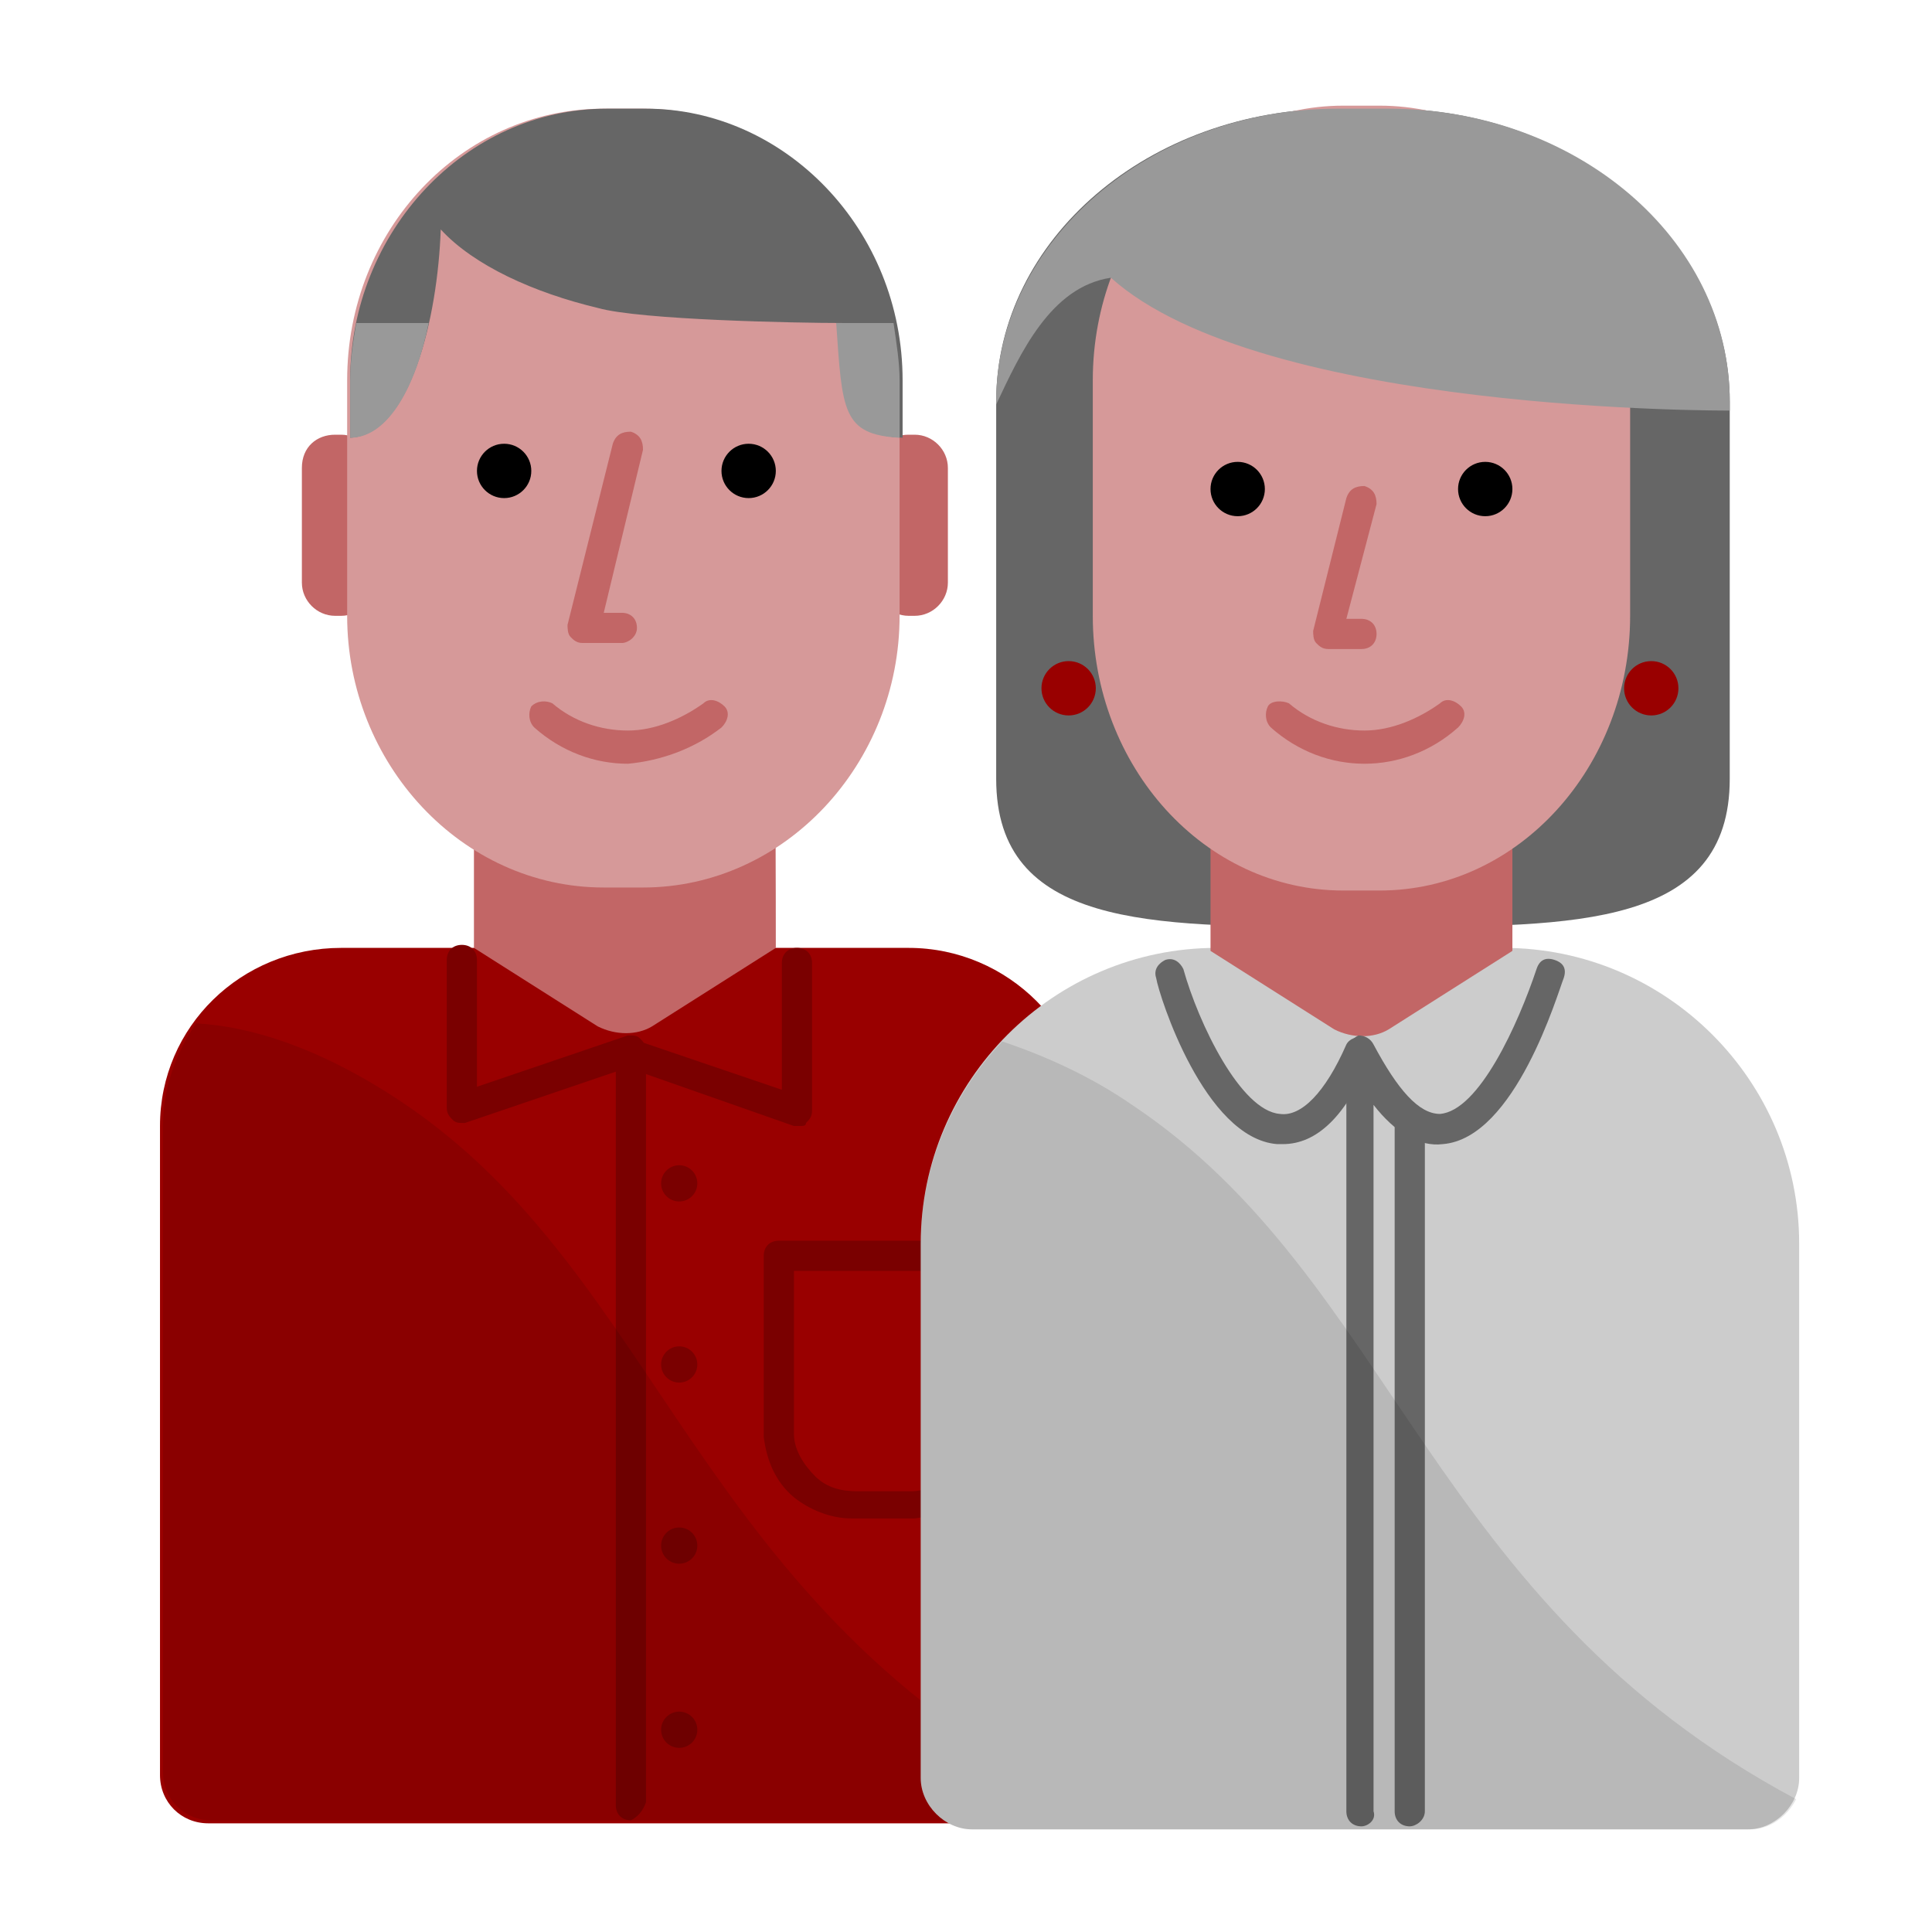
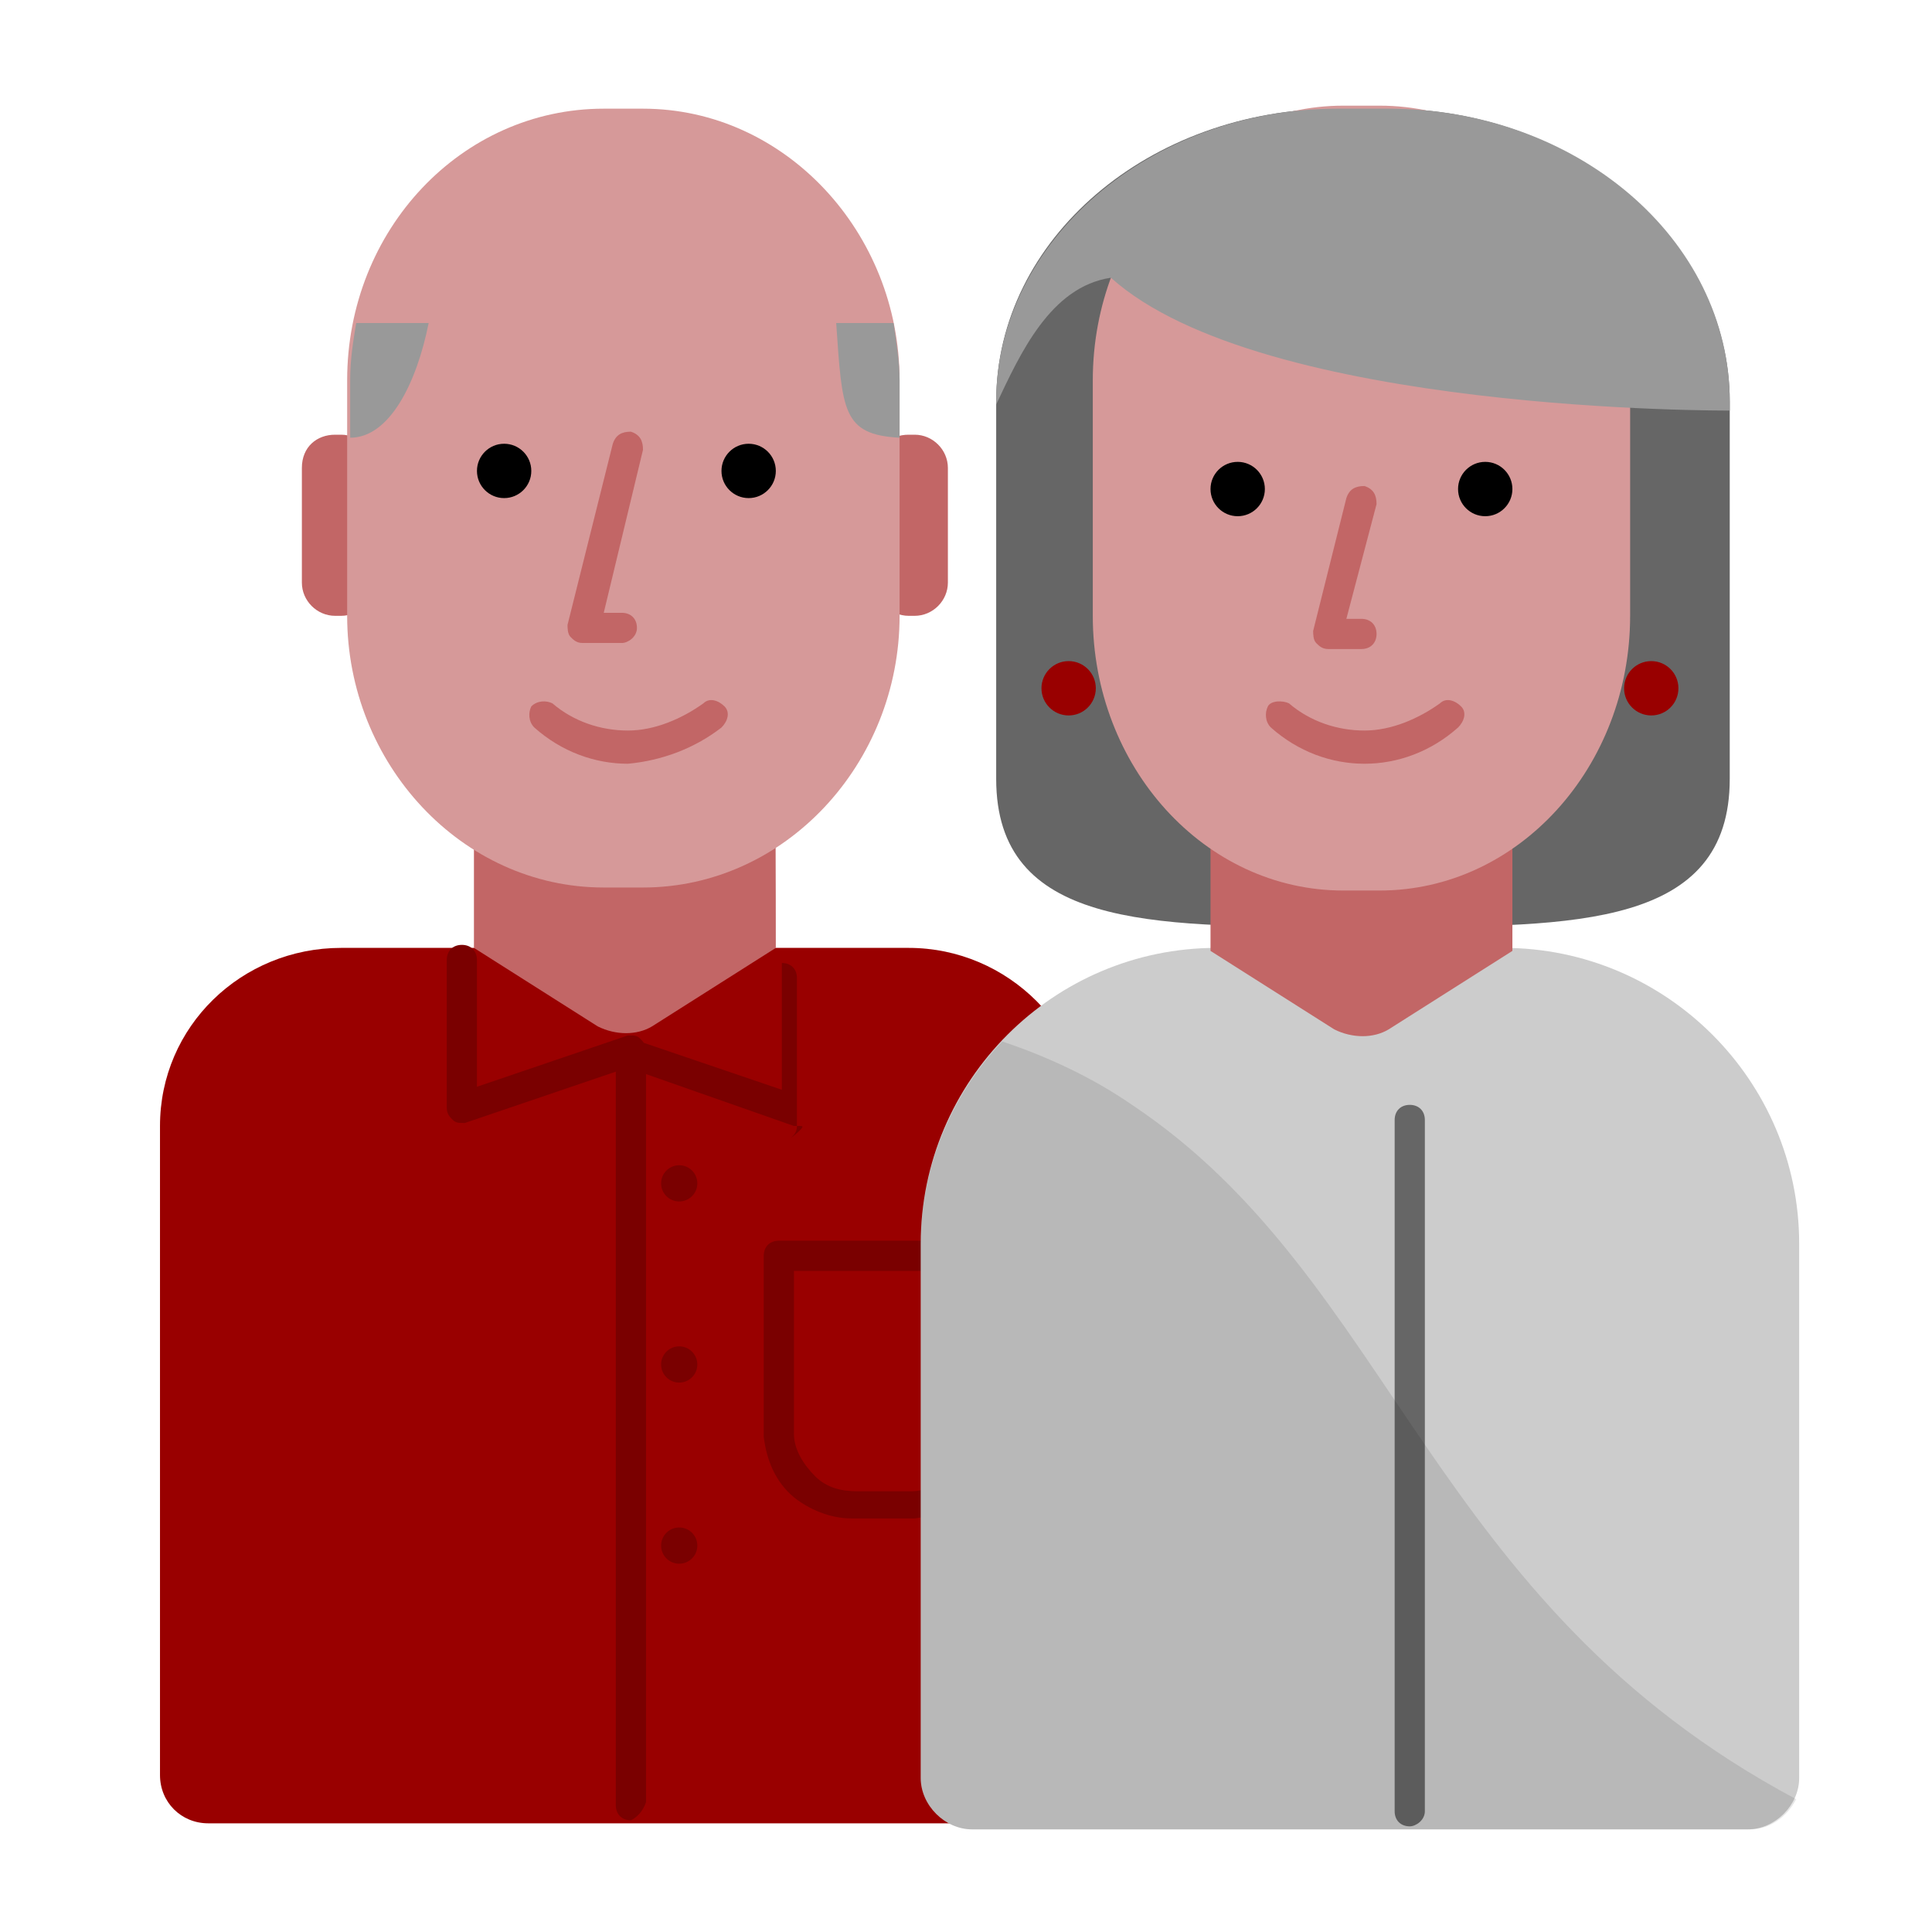
<svg xmlns="http://www.w3.org/2000/svg" version="1.1" id="Design_64_px" x="0px" y="0px" viewBox="0 0 64 64" style="enable-background:new 0 0 64 64;" xml:space="preserve">
  <style type="text/css">
	.st0{fill:#990000;}
	.st1{fill:#C26666;}
	.st2{fill:#D69999;}
	.st3{fill:#666666;}
	.st4{fill:#999999;}
	.st5{fill:#7A0000;}
	.st6{opacity:0.1;}
	.st7{fill:#CCCCCC;}
</style>
  <g>
    <g id="Male_shirt">
      <path class="st0" d="M11.3,31.4h18.8c3.3,0,6,2.7,6,6v21.4c0,0.9-0.7,1.6-1.6,1.6H6.9c-0.9,0-1.6-0.7-1.6-1.6l0,0V37.3    C5.3,34,8,31.4,11.3,31.4C11.3,31.4,11.3,31.4,11.3,31.4z" />
    </g>
    <g id="Neck">
      <path class="st1" d="M25.7,31.4L21.6,34c-0.5,0.3-1.2,0.3-1.8,0l-4.1-2.6V20.9h9.9C25.7,20.9,25.7,31.4,25.7,31.4z" />
    </g>
    <path class="st1" d="M11.1,14.4h0.2c0.6,0,1.1,0.5,1.1,1.1v3.8c0,0.6-0.5,1.1-1.1,1.1h-0.2c-0.6,0-1.1-0.5-1.1-1.1v-3.8   C10,14.8,10.5,14.4,11.1,14.4z" />
    <path class="st1" d="M30.1,14.4h0.2c0.6,0,1.1,0.5,1.1,1.1v3.8c0,0.6-0.5,1.1-1.1,1.1h-0.2c-0.6,0-1.1-0.5-1.1-1.1v-3.8   C29,14.8,29.5,14.4,30.1,14.4z" />
    <g id="Male_head">
      <path class="st2" d="M21.3,29.4h-1.3c-4.7,0-8.5-4.1-8.5-9v-7.8c0-5,3.8-9,8.5-9h1.3c4.7,0,8.5,4.1,8.5,9v7.8    C29.8,25.3,26,29.4,21.3,29.4L21.3,29.4z" />
    </g>
    <g id="Left_eye">
      <circle cx="16.7" cy="15.6" r="0.9" />
    </g>
    <g id="Right_eye">
      <circle cx="24.8" cy="15.6" r="0.9" />
    </g>
    <path class="st1" d="M20.8,25.3c-1.1,0-2.2-0.4-3.1-1.2c-0.2-0.2-0.2-0.5-0.1-0.7c0.2-0.2,0.5-0.2,0.7-0.1c0.7,0.6,1.6,0.9,2.5,0.9   c0.9,0,1.8-0.4,2.5-0.9c0.2-0.2,0.5-0.1,0.7,0.1c0.2,0.2,0.1,0.5-0.1,0.7C23,24.8,21.9,25.2,20.8,25.3L20.8,25.3z" />
    <path class="st1" d="M20.6,21.3h-1.3c-0.2,0-0.3-0.1-0.4-0.2c-0.1-0.1-0.1-0.3-0.1-0.4l1.5-6c0.1-0.3,0.3-0.4,0.6-0.4   c0.3,0.1,0.4,0.3,0.4,0.6l-1.3,5.4h0.6c0.3,0,0.5,0.2,0.5,0.5C21.1,21.1,20.8,21.3,20.6,21.3L20.6,21.3z" />
    <g id="Male_hair">
-       <path class="st3" d="M21.4,3.6h-1.3c-4.7,0-8.5,4.1-8.5,9v1.9c2-0.1,2.9-4,3-6.9c1.1,1.2,3.1,2.1,5.2,2.6c1.4,0.4,6.6,0.5,8.1,0.5    c0.1,2.9,0.1,3.7,2,3.8v-1.9C29.9,7.6,26,3.6,21.4,3.6z" />
-     </g>
+       </g>
    <path class="st4" d="M29.8,14.5v-1.9c0-0.6-0.1-1.2-0.2-1.9h-1.9C27.9,13.6,27.9,14.4,29.8,14.5L29.8,14.5z" />
    <path class="st4" d="M14.2,10.7h-2.4c-0.1,0.6-0.2,1.2-0.2,1.9v1.9C12.9,14.5,13.8,12.7,14.2,10.7z" />
    <circle class="st5" cx="22.5" cy="39.2" r="0.6" />
    <circle class="st5" cx="22.5" cy="45.2" r="0.6" />
    <circle class="st5" cx="22.5" cy="51.2" r="0.6" />
-     <circle class="st5" cx="22.5" cy="57.3" r="0.6" />
    <path class="st5" d="M28.2,50.3c-0.7,0-1.4-0.3-1.9-0.7c-0.6-0.5-0.9-1.2-1-2c0-0.1,0-0.2,0-0.4v-5.6c0-0.3,0.2-0.5,0.5-0.5h6.7   c0.3,0,0.5,0.2,0.5,0.5v5.6c0,0.7-0.2,1.5-0.7,2.1c-0.5,0.6-1.2,0.9-2,1c-0.1,0-0.2,0-0.4,0h-1.5C28.3,50.3,28.3,50.3,28.2,50.3   L28.2,50.3z M26.3,42.1v5.1c0,0.1,0,0.2,0,0.3c0,0.5,0.3,1,0.7,1.4c0.4,0.4,0.9,0.5,1.4,0.5h1.5c0.1,0,0.2,0,0.3,0   c0.5,0,1-0.3,1.4-0.7s0.5-0.9,0.5-1.4v-5.2L26.3,42.1L26.3,42.1z" />
    <path class="st5" d="M20.9,60.3c-0.3,0-0.5-0.2-0.5-0.5V35.5l-5,1.7c-0.2,0-0.3,0-0.4-0.1c-0.1-0.1-0.2-0.2-0.2-0.4v-4.9   c0-0.3,0.2-0.5,0.5-0.5c0.3,0,0.5,0.2,0.5,0.5v4.2l5-1.7c0.2,0,0.3,0,0.4,0.1c0.1,0.1,0.2,0.2,0.2,0.4v24.9   C21.3,60,21.1,60.2,20.9,60.3L20.9,60.3z" />
-     <path class="st5" d="M26.5,37.3c-0.1,0-0.1,0-0.2,0l-5.7-2c-0.3-0.1-0.4-0.4-0.3-0.6c0.1-0.3,0.4-0.4,0.6-0.3l5,1.7v-4.2   c0-0.3,0.2-0.5,0.5-0.5c0.3,0,0.5,0.2,0.5,0.5v4.9c0,0.2-0.1,0.3-0.2,0.4C26.7,37.3,26.6,37.3,26.5,37.3L26.5,37.3z" />
+     <path class="st5" d="M26.5,37.3c-0.1,0-0.1,0-0.2,0l-5.7-2c-0.3-0.1-0.4-0.4-0.3-0.6c0.1-0.3,0.4-0.4,0.6-0.3l5,1.7v-4.2   c0.3,0,0.5,0.2,0.5,0.5v4.9c0,0.2-0.1,0.3-0.2,0.4C26.7,37.3,26.6,37.3,26.5,37.3L26.5,37.3z" />
    <g id="Male_shirt_shadow" class="st6">
-       <path d="M35.8,59.7C23,53.3,22,42.3,13.3,36.5c-2.7-1.8-5-2.5-6.8-2.6c-0.7,1-1.1,2.2-1.1,3.4v21.4c0,0.9,0.7,1.6,1.6,1.6h27.5    C35,60.4,35.5,60.1,35.8,59.7L35.8,59.7z" />
-     </g>
+       </g>
  </g>
  <g>
    <g id="Female_shirt">
      <path class="st7" d="M40.3,31.4h9.5c5.4,0,9.8,4.4,9.8,9.8l0,0v17.7c0,0.9-0.8,1.7-1.7,1.7H32.2c-0.9,0-1.7-0.8-1.7-1.7V41.2    C30.5,35.8,34.9,31.4,40.3,31.4C40.3,31.4,40.3,31.4,40.3,31.4z" />
    </g>
    <g id="Back_hair">
      <path class="st3" d="M46,30.7h-1.7c-6.2,0-11.3,0-11.3-4.9V13.3c0-5.4,5.1-9.7,11.3-9.7H46c6.2,0,11.3,4.4,11.3,9.7v12.5    C57.3,30.7,52.2,30.7,46,30.7z" />
    </g>
    <g id="Neck_00000132067838492278884860000003503681827088179128_">
      <path class="st1" d="M50.1,31.5L46,34.1c-0.5,0.3-1.2,0.3-1.8,0l-4.1-2.6V21h10C50.1,21,50.1,31.5,50.1,31.5z" />
    </g>
    <g id="Female_head">
      <path class="st2" d="M45.7,29.5h-1.2c-4.6,0-8.3-4.1-8.3-9.1v-7.8c0-5,3.7-9.1,8.3-9.1h1.2c4.6,0,8.3,4.1,8.3,9.1v7.8    C54,25.4,50.3,29.5,45.7,29.5L45.7,29.5z" />
    </g>
    <g id="Left_eye_00000132081591876224895520000007495059510046188952_">
      <circle cx="41" cy="16.2" r="0.9" />
    </g>
    <g id="Right_eye_00000036959032476138635570000017893038607734872978_">
      <circle cx="49.2" cy="16.2" r="0.9" />
    </g>
    <path class="st1" d="M45.2,25.3c-1.1,0-2.2-0.4-3.1-1.2c-0.2-0.2-0.2-0.5-0.1-0.7s0.5-0.2,0.7-0.1c0.7,0.6,1.6,0.9,2.5,0.9   c0.9,0,1.8-0.4,2.5-0.9c0.2-0.2,0.5-0.1,0.7,0.1c0.2,0.2,0.1,0.5-0.1,0.7C47.4,24.9,46.3,25.3,45.2,25.3L45.2,25.3z" />
    <path class="st1" d="M45.1,21.5H44c-0.2,0-0.3-0.1-0.4-0.2c-0.1-0.1-0.1-0.3-0.1-0.4l1.1-4.4c0.1-0.3,0.3-0.4,0.6-0.4   c0.3,0.1,0.4,0.3,0.4,0.6l-1,3.8h0.5c0.3,0,0.5,0.2,0.5,0.5S45.4,21.5,45.1,21.5z" />
    <g id="Left_ear_ring">
      <circle class="st0" cx="35.4" cy="22.8" r="0.9" />
    </g>
    <g id="Right_ear_ring">
      <circle class="st0" cx="54.7" cy="22.8" r="0.9" />
    </g>
    <g id="Front_hair">
      <path class="st4" d="M46,3.6h-1.7c-6.2,0-11.3,4.4-11.3,9.7v0.1c0.8-1.7,1.8-3.9,3.8-4.2l0,0c5,4.5,20.5,4.4,20.5,4.4v-0.3    C57.3,7.9,52.2,3.6,46,3.6L46,3.6z" />
    </g>
-     <path class="st3" d="M42.5,37.9c-0.1,0-0.1,0-0.2,0c-2.4-0.2-3.9-4.9-4-5.5c-0.1-0.3,0.1-0.5,0.3-0.6c0.3-0.1,0.5,0.1,0.6,0.3   c0.5,1.8,1.9,4.7,3.2,4.8c0.7,0.1,1.5-0.7,2.2-2.3c0.1-0.2,0.4-0.3,0.6-0.2c0.2,0.1,0.3,0.4,0.2,0.6C44.6,37,43.6,37.9,42.5,37.9   L42.5,37.9z" />
-     <path class="st3" d="M45.1,60.5c-0.3,0-0.5-0.2-0.5-0.5V34.8c0-0.2,0.2-0.4,0.4-0.5c0.2,0,0.4,0.1,0.5,0.3c0.8,1.5,1.5,2.3,2.2,2.3   c1.3-0.1,2.6-3,3.2-4.8c0.1-0.3,0.3-0.4,0.6-0.3c0.3,0.1,0.4,0.3,0.3,0.6c-0.2,0.5-1.6,5.3-4,5.5c-0.8,0.1-1.6-0.4-2.3-1.3V60   C45.6,60.3,45.3,60.5,45.1,60.5L45.1,60.5z" />
    <path class="st3" d="M46.7,60.5c-0.3,0-0.5-0.2-0.5-0.5V37.1c0-0.3,0.2-0.5,0.5-0.5s0.5,0.2,0.5,0.5V60   C47.2,60.3,46.9,60.5,46.7,60.5z" />
    <g id="Shirt_shadow" class="st6">
      <path d="M59.5,59.6c-12.2-6.5-13.3-17.2-22-23c-1.3-0.9-2.8-1.6-4.3-2.1c-1.7,1.8-2.7,4.2-2.7,6.7v17.7c0,0.9,0.8,1.7,1.7,1.7    h25.8C58.6,60.6,59.2,60.2,59.5,59.6L59.5,59.6z" />
    </g>
  </g>
</svg>